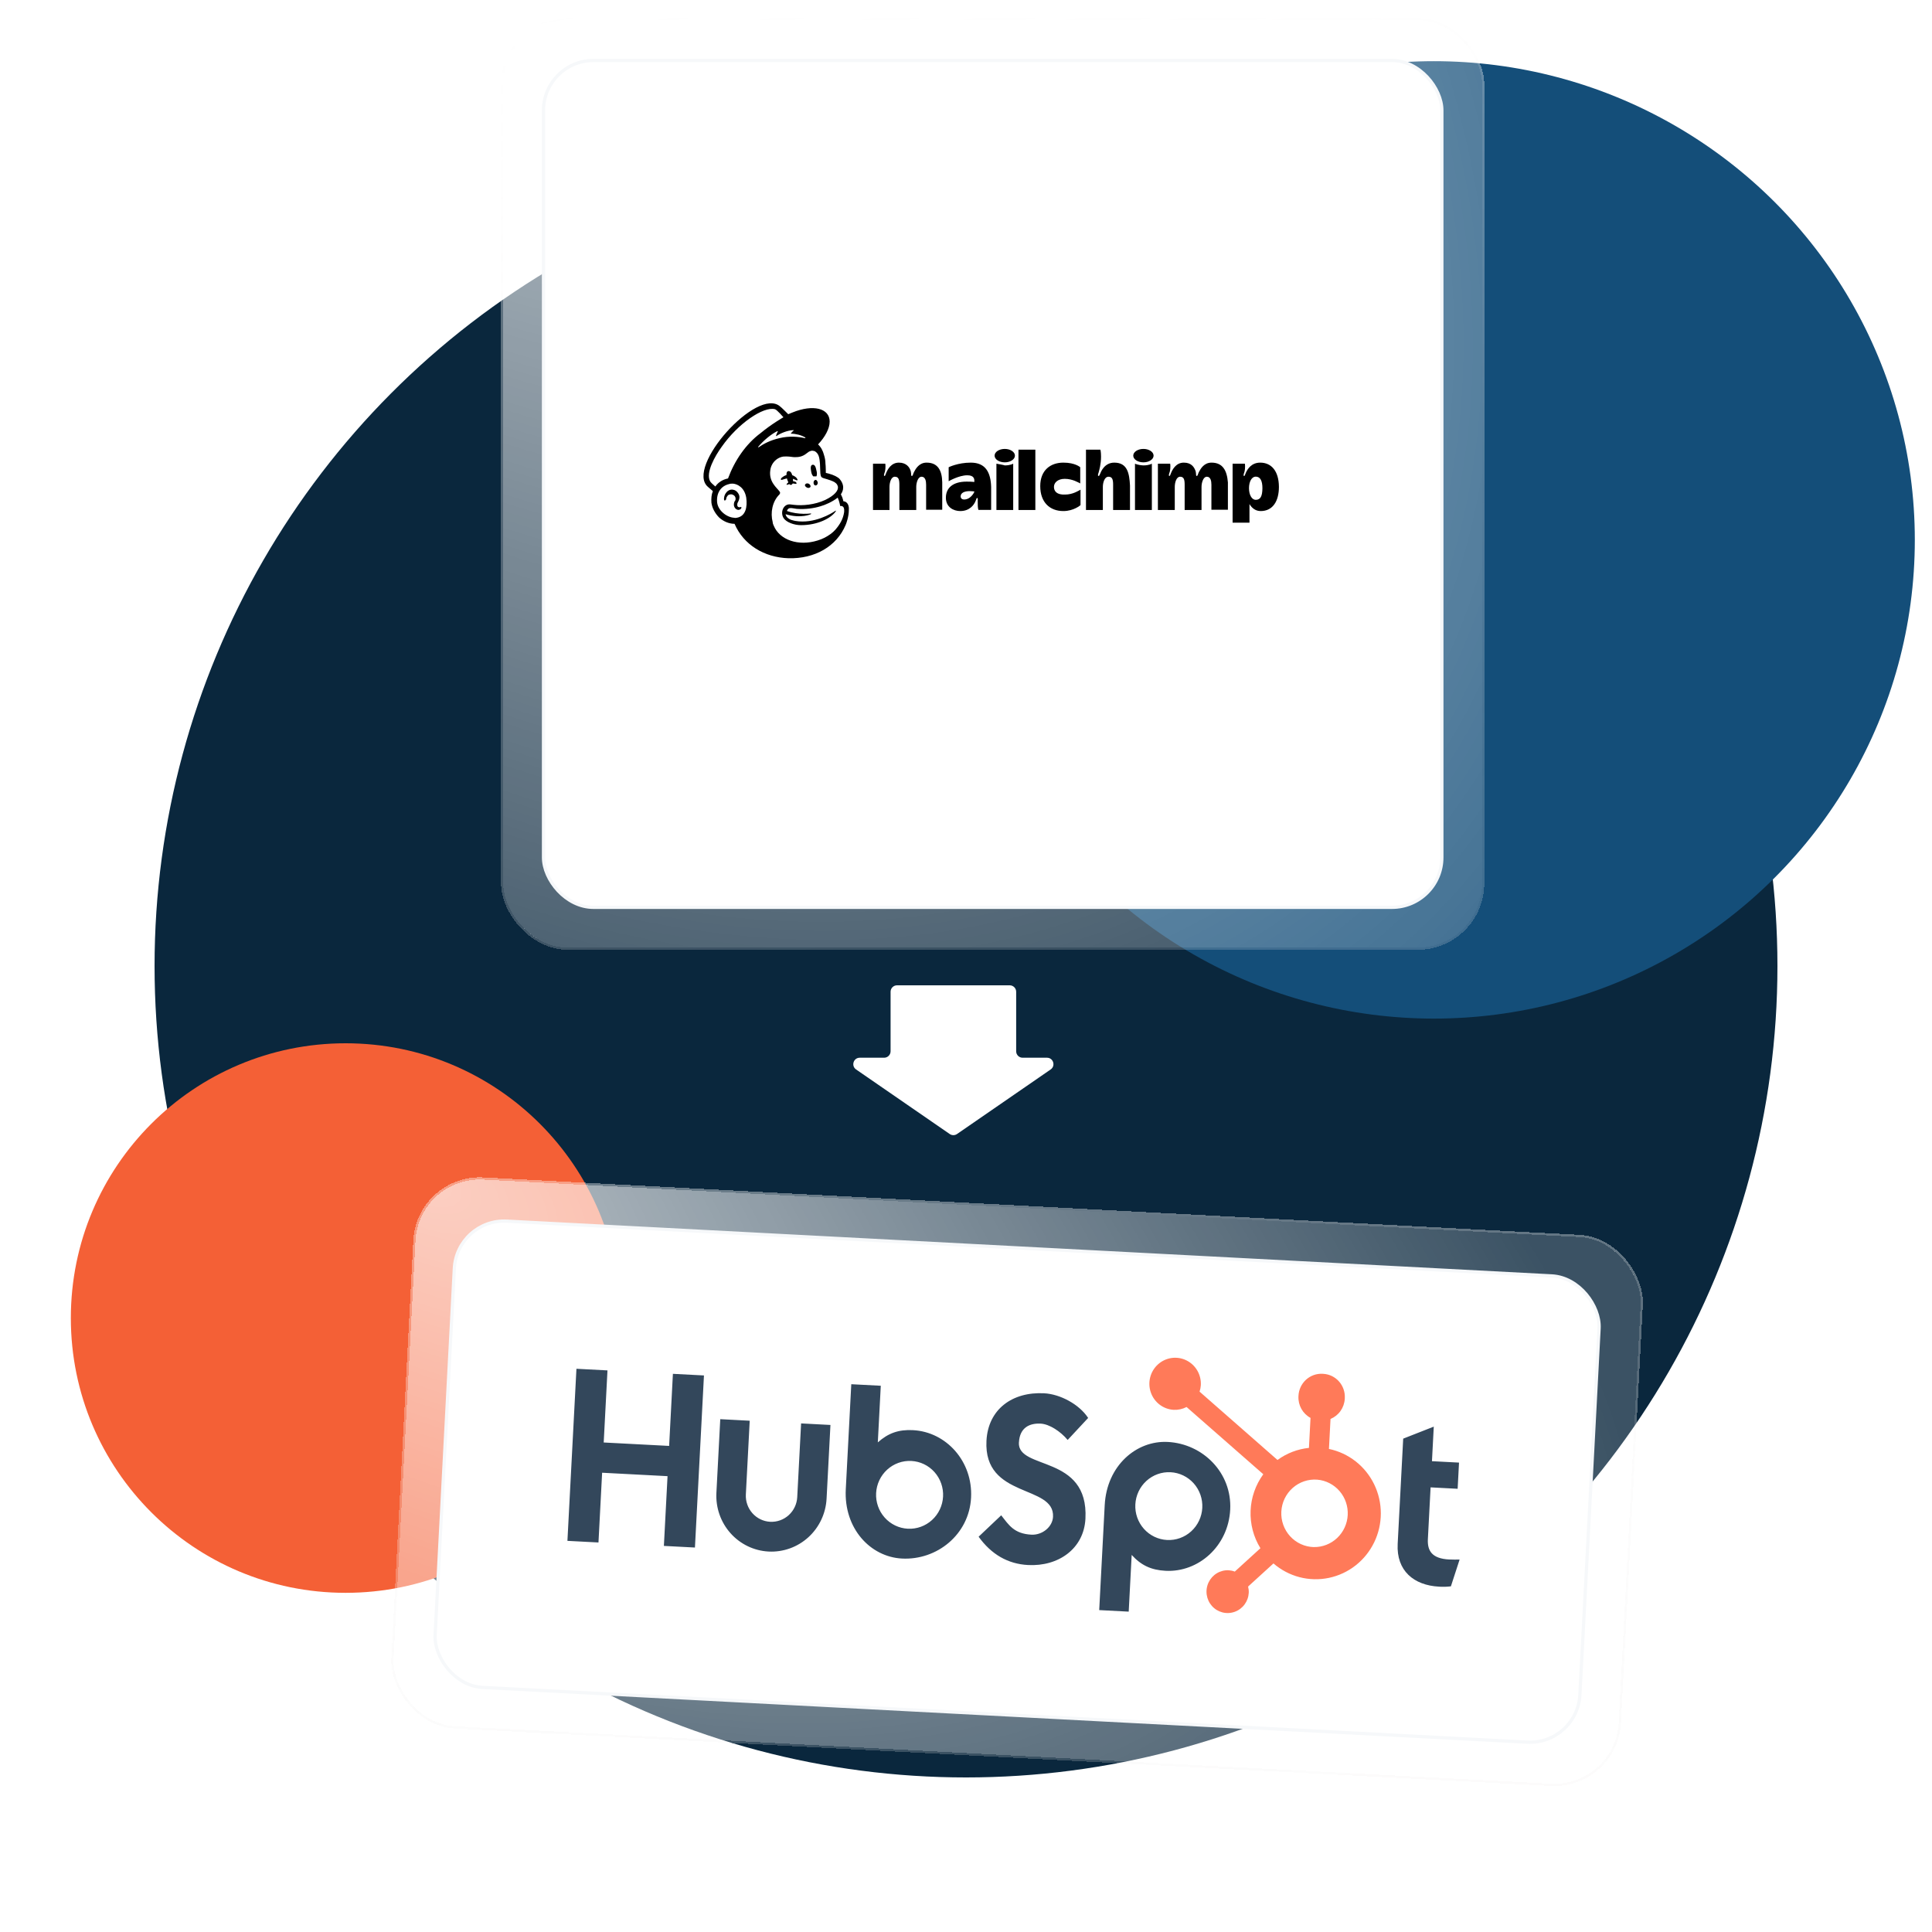
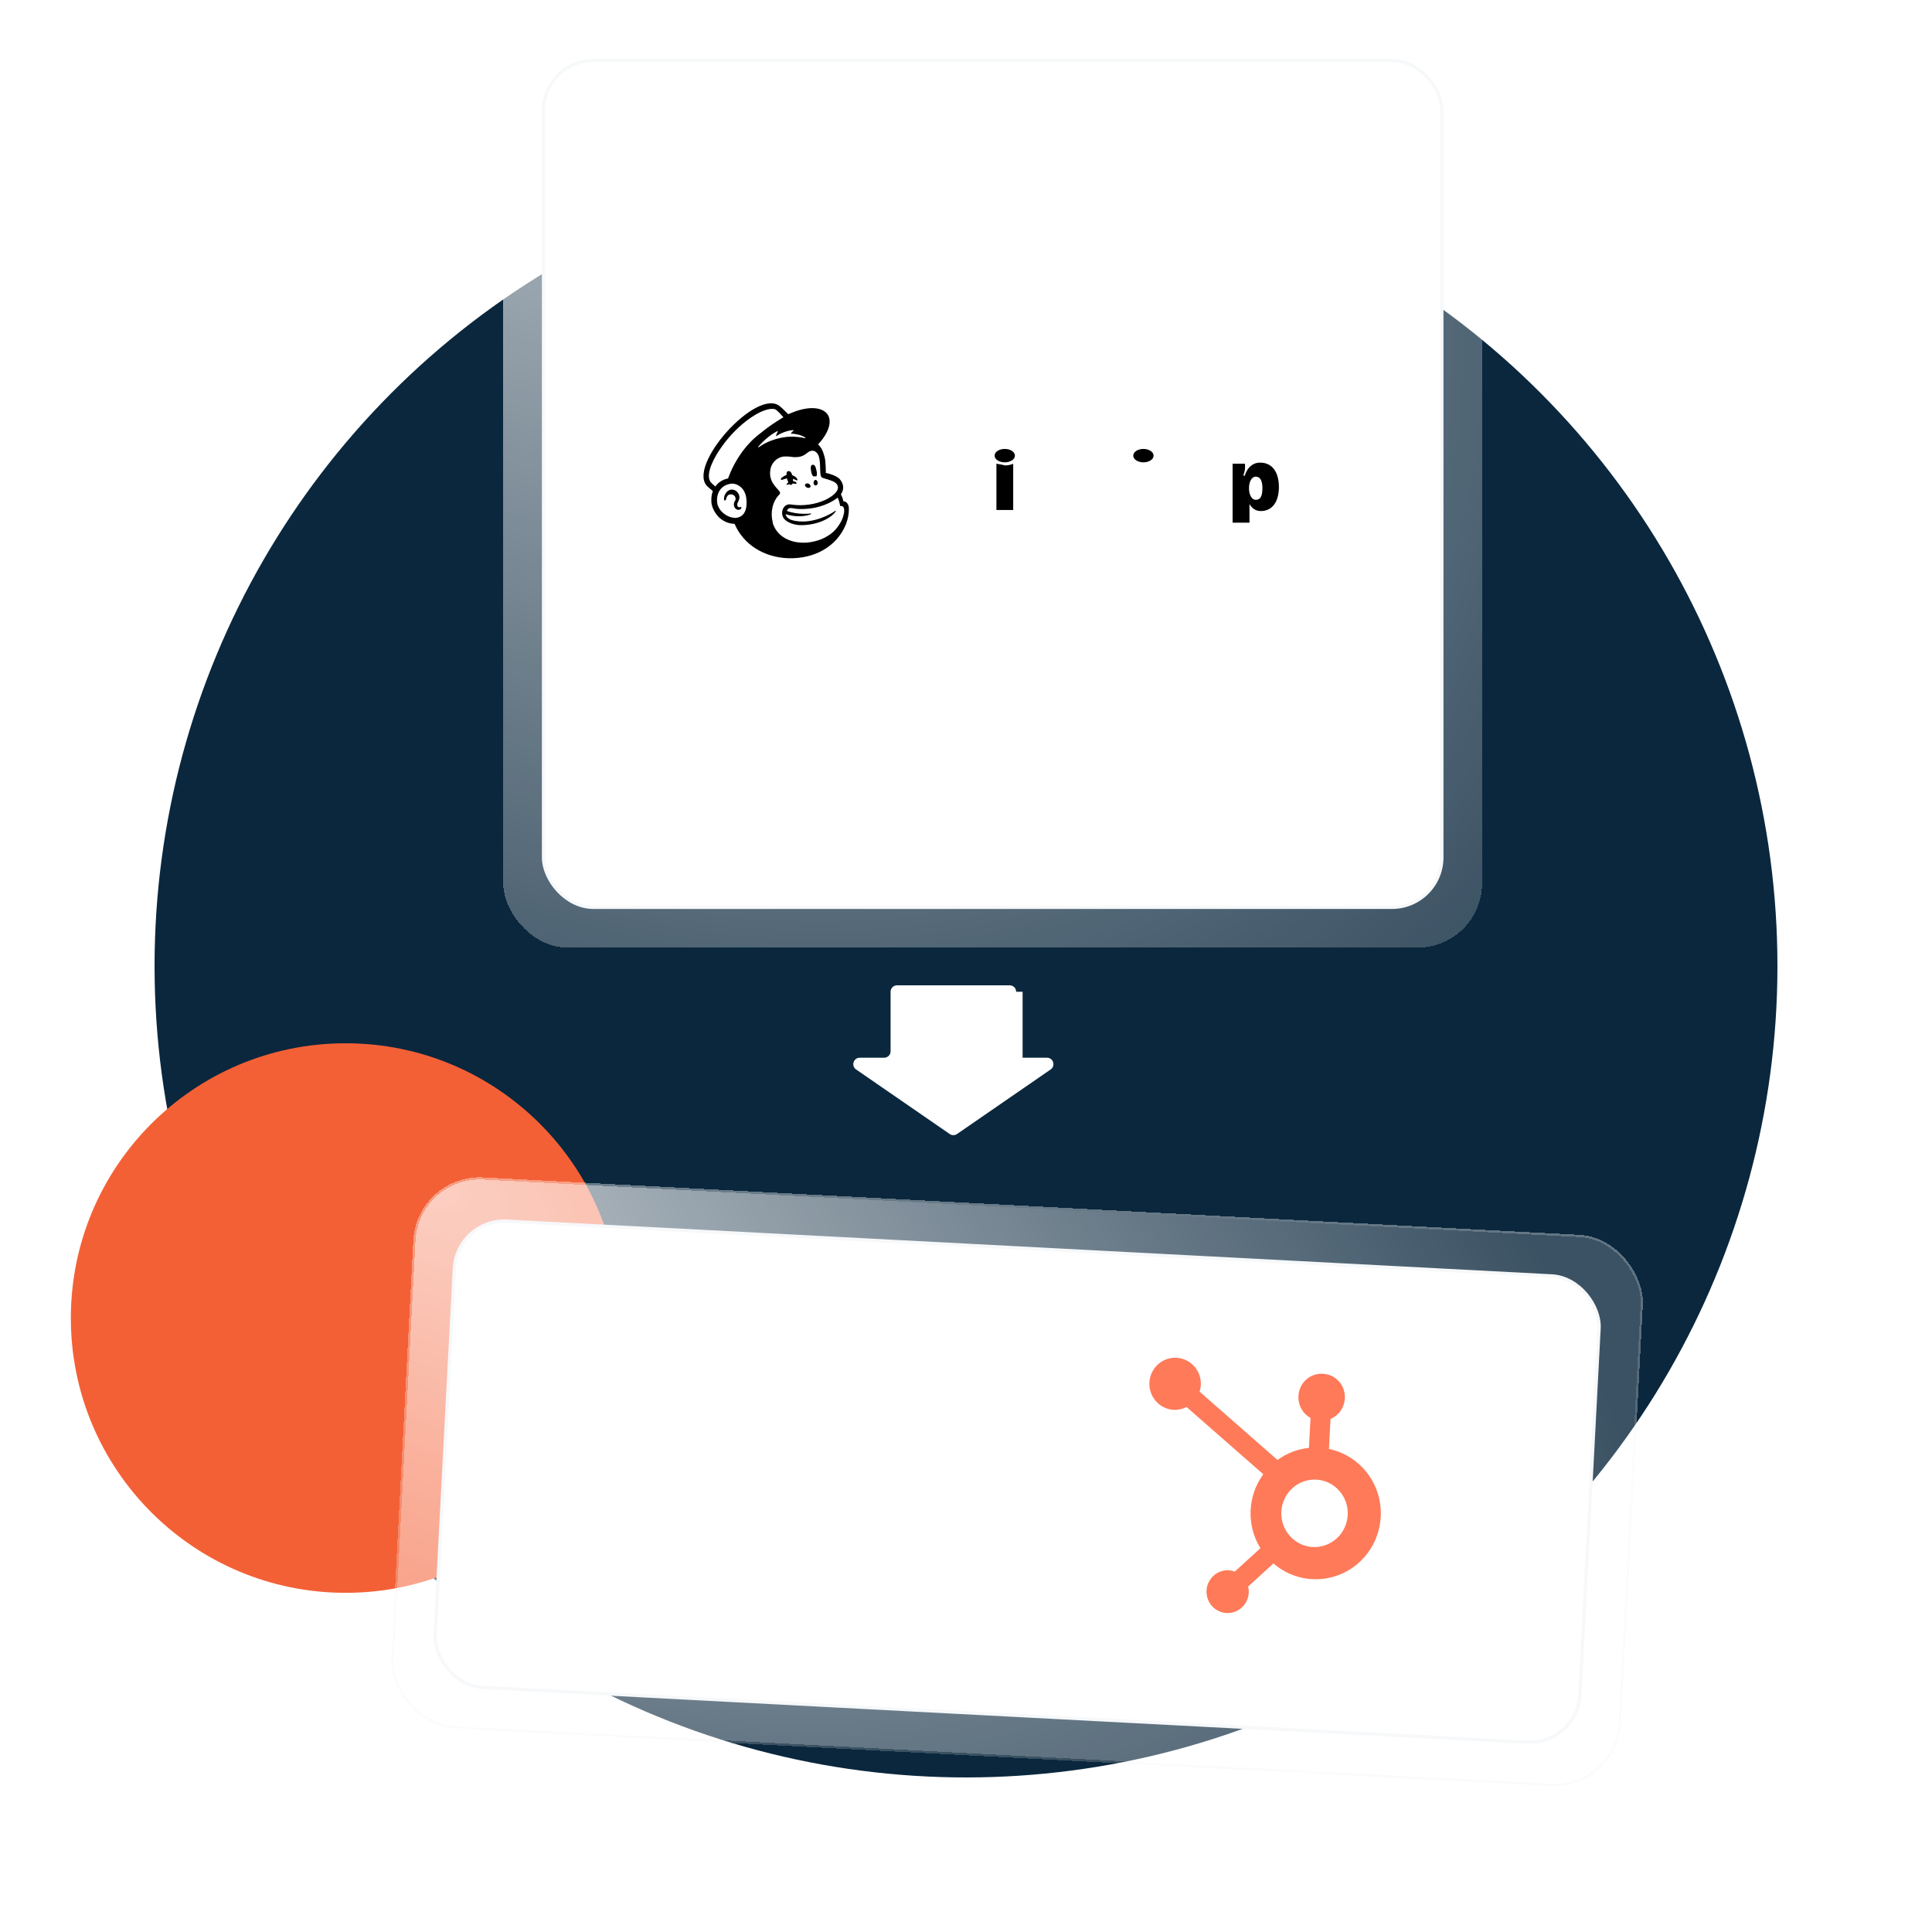
<svg xmlns="http://www.w3.org/2000/svg" width="600" height="600" viewBox="0 0 600 600" fill="none">
  <g clip-path="url(#clip0_2412_62908)">
    <circle cx="300" cy="300" r="252" fill="#0A273D" />
-     <ellipse cx="445.333" cy="167.667" rx="149.333" ry="148.667" fill="#144E79" />
    <circle cx="107.333" cy="409.333" r="85.333" fill="#F46036" />
    <g filter="url(#filter0_di_2412_62908)">
      <rect x="121.797" y="362" width="381" height="170" rx="20" transform="rotate(3 121.797 362)" fill="url(#paint0_radial_2412_62908)" shape-rendering="crispEdges" />
      <rect x="121.472" y="361.64" width="381.686" height="170.686" rx="20.343" transform="rotate(3 121.472 361.64)" stroke="url(#paint1_linear_2412_62908)" stroke-opacity="0.4" stroke-width="0.686" shape-rendering="crispEdges" />
      <rect x="133.625" y="375.137" width="356" height="145" rx="15.5" transform="rotate(3 133.625 375.137)" fill="white" />
      <rect x="133.625" y="375.137" width="356" height="145" rx="15.5" transform="rotate(3 133.625 375.137)" stroke="#F6F8FA" />
      <g clip-path="url(#clip1_2412_62908)">
-         <path d="M200.693 423.37L199.52 445.757L179.201 444.692L180.374 422.305L170.734 421.8L167.934 475.241L177.576 475.746L178.711 454.085L199.025 455.15L197.89 476.811L207.535 477.316L210.335 423.875L200.693 423.37ZM239.304 461.661C239.192 463.803 238.243 465.813 236.668 467.249C235.092 468.685 233.018 469.43 230.902 469.319C228.786 469.208 226.801 468.251 225.384 466.658C223.967 465.065 223.234 462.966 223.346 460.824L224.546 437.933L215.399 437.453L214.199 460.345C213.959 464.938 215.53 469.437 218.569 472.853C221.607 476.269 225.863 478.322 230.401 478.56C234.938 478.797 239.385 477.201 242.764 474.121C246.143 471.042 248.176 466.731 248.417 462.138L249.617 439.247L240.504 438.769L239.304 461.661ZM308.155 444.68C308.401 439.986 311.545 438.659 314.904 438.835C317.612 438.977 321.078 441.252 323.286 443.905L329.65 437.071C326.874 432.82 320.958 429.673 315.991 429.412C306.067 428.892 298.582 434.399 298.071 444.151C297.123 462.246 319.272 457.648 318.741 467.776C318.577 470.898 315.437 473.499 312.008 473.319C306.598 473.036 304.985 470.268 302.649 467.306L295.633 473.955C299.609 479.461 304.714 482.42 310.995 482.749C320.424 483.243 328.32 477.686 328.807 468.378C329.86 448.291 307.683 453.388 308.139 444.679M441.784 481.032C436.379 480.748 434.966 478.301 435.156 474.677L435.997 458.63L444.4 459.07L444.826 450.939L436.423 450.499L436.985 439.772L427.49 443.499L425.777 476.185C425.339 484.546 430.818 489.058 438.631 489.467C439.856 489.552 441.088 489.516 442.305 489.363L445.009 481.05C443.985 481.068 442.81 481.078 441.784 481.024M275.307 440.861C270.777 440.623 267.544 441.789 264.327 444.664L265.249 427.074L256.089 426.594L254.38 459.198C253.741 471.402 262.018 480.222 271.815 480.735C282.682 481.305 292.687 473.295 293.287 461.836C293.88 450.519 285.537 441.405 275.307 440.869M273.645 471.473C272.28 471.401 270.943 471.058 269.709 470.464C268.476 469.869 267.37 469.033 266.456 468.006C265.542 466.978 264.837 465.778 264.382 464.474C263.926 463.17 263.729 461.787 263.801 460.406C263.874 459.024 264.215 457.67 264.804 456.42C265.393 455.171 266.22 454.051 267.236 453.125C268.253 452.198 269.439 451.483 270.728 451.02C272.017 450.558 273.383 450.356 274.748 450.428C277.505 450.572 280.091 451.82 281.938 453.895C283.784 455.971 284.739 458.704 284.592 461.495C284.446 464.286 283.211 466.905 281.158 468.776C279.105 470.647 276.403 471.617 273.645 471.473ZM373.765 465.566C374.366 454.086 365.273 445.096 354.386 444.525C344.592 444.012 335.435 451.916 334.795 464.122L333.086 496.745L342.245 497.225L343.168 479.612C346.063 482.801 349.161 484.304 353.686 484.541C363.916 485.077 373.172 476.885 373.765 465.566ZM365.096 464.995C364.95 467.786 363.715 470.405 361.662 472.276C359.609 474.147 356.907 475.117 354.15 474.973C351.393 474.828 348.806 473.581 346.96 471.506C345.114 469.43 344.159 466.696 344.306 463.906C344.452 461.115 345.687 458.496 347.74 456.625C349.793 454.753 352.495 453.783 355.253 453.928C358.01 454.072 360.596 455.319 362.442 457.395C364.288 459.471 365.243 462.204 365.096 464.995Z" fill="#33475B" />
        <path d="M404.433 446.698L404.921 437.381C406.168 436.869 407.245 436.01 408.029 434.903C408.812 433.796 409.269 432.488 409.347 431.129L409.358 430.915C409.566 426.953 406.561 423.574 402.646 423.369L402.435 423.358C400.555 423.259 398.713 423.921 397.313 425.197C395.913 426.472 395.071 428.258 394.971 430.161L394.96 430.375C394.895 431.734 395.213 433.084 395.876 434.266C396.54 435.449 397.522 436.416 398.708 437.056L398.219 446.372C394.695 446.731 391.326 448.025 388.453 450.125L364.253 428.901C364.468 428.252 364.597 427.581 364.643 426.903C364.73 425.304 364.347 423.716 363.541 422.339C362.736 420.962 361.545 419.858 360.119 419.167C358.693 418.476 357.096 418.229 355.53 418.457C353.964 418.685 352.499 419.378 351.321 420.448C350.143 421.518 349.305 422.917 348.912 424.469C348.519 426.02 348.59 427.654 349.115 429.164C349.64 430.673 350.595 431.991 351.861 432.95C353.126 433.909 354.645 434.466 356.224 434.551C357.607 434.617 358.982 434.314 360.214 433.674L384.045 454.556C381.633 457.853 380.257 461.809 380.097 465.906C379.938 470.004 381.001 474.053 383.149 477.527L375.188 484.786C374.587 484.556 373.956 484.418 373.315 484.375C372.018 484.308 370.731 484.632 369.615 485.305C368.499 485.979 367.605 486.971 367.046 488.158C366.486 489.345 366.287 490.672 366.473 491.973C366.659 493.273 367.221 494.488 368.089 495.464C368.957 496.441 370.092 497.134 371.351 497.457C372.609 497.78 373.934 497.718 375.158 497.279C376.383 496.84 377.451 496.044 378.23 494.99C379.008 493.937 379.46 492.675 379.53 491.363C379.556 490.713 379.486 490.063 379.322 489.434L387.199 482.253C389.538 484.281 392.306 485.74 395.29 486.518C398.274 487.295 401.395 487.371 404.414 486.739C407.433 486.108 410.27 484.785 412.708 482.872C415.146 480.96 417.119 478.509 418.478 475.707C419.836 472.904 420.543 469.826 420.544 466.706C420.546 463.586 419.842 460.508 418.486 457.708C417.13 454.908 415.159 452.46 412.723 450.552C410.287 448.643 407.452 447.325 404.433 446.698ZM399.727 477.177C398.343 477.143 396.979 476.829 395.718 476.252C394.456 475.676 393.322 474.85 392.382 473.822C391.442 472.794 390.716 471.585 390.245 470.268C389.775 468.95 389.57 467.55 389.644 466.15C389.717 464.751 390.067 463.38 390.672 462.118C391.278 460.857 392.127 459.731 393.169 458.807C394.211 457.883 395.426 457.18 396.741 456.738C398.055 456.297 399.444 456.127 400.824 456.238C403.498 456.473 405.976 457.75 407.737 459.799C409.497 461.848 410.402 464.51 410.261 467.223C410.12 469.937 408.944 472.49 406.981 474.346C405.019 476.202 402.422 477.215 399.738 477.172" fill="#FF7A59" />
      </g>
    </g>
    <g filter="url(#filter1_di_2412_62908)">
      <rect x="148" y="3" width="304" height="288" rx="20" fill="url(#paint2_radial_2412_62908)" shape-rendering="crispEdges" />
-       <rect x="147.657" y="2.657" width="304.686" height="288.686" rx="20.343" stroke="url(#paint3_linear_2412_62908)" stroke-opacity="0.4" stroke-width="0.686" shape-rendering="crispEdges" />
      <rect x="160.5" y="15.5" width="279" height="263" rx="15.5" fill="white" />
      <rect x="160.5" y="15.5" width="279" height="263" rx="15.5" stroke="#F6F8FA" />
      <path d="M244.281 144.648C244.609 144.648 244.937 144.648 245.264 144.648C245.473 144.201 245.473 143.546 245.264 142.801C245.056 141.7 244.728 140.955 244.073 141.044C243.418 141.163 243.418 142.027 243.626 143.129C243.716 143.784 243.954 144.32 244.281 144.648Z" fill="black" />
      <path d="M238.503 145.631C238.95 145.839 239.278 145.958 239.367 145.839C239.486 145.72 239.367 145.631 239.248 145.392C239.039 144.946 238.474 144.618 238.057 144.41C236.955 143.963 235.764 144.082 234.781 144.856C234.453 145.065 234.126 145.392 234.245 145.631C234.245 145.75 234.364 145.75 234.453 145.75C234.662 145.75 235.644 145.303 236.746 145.214C237.401 145.184 238.057 145.422 238.503 145.631Z" fill="black" />
      <path d="M237.521 146.166C236.866 146.285 236.538 146.494 236.33 146.702C236.121 146.911 236.002 147.03 236.002 147.149V147.268H236.121C236.24 147.268 236.568 147.149 236.568 147.149C237.431 146.821 237.997 146.821 238.533 146.941C238.861 146.941 238.98 147.06 239.069 146.941C239.069 146.941 239.069 146.821 239.069 146.732C239.04 146.405 238.384 146.077 237.521 146.166Z" fill="black" />
      <path d="M237.848 146.941C238.057 146.494 238.057 145.511 237.848 144.767C237.64 143.665 237.312 143.01 236.538 143.01C235.883 143.129 235.883 143.993 236.091 145.184C236.21 145.958 236.538 146.375 236.627 146.703C237.193 147.596 237.52 147.358 237.848 146.941Z" fill="black" />
      <path d="M242.315 148.132C242.762 148.341 243.179 148.252 243.417 147.924C243.536 147.596 243.298 147.15 242.881 146.941C242.434 146.733 242.017 146.822 241.779 147.15C241.541 147.477 241.869 147.924 242.315 148.132Z" fill="black" />
      <path d="M245.025 145.75C244.698 145.75 244.37 146.078 244.37 146.614C244.37 147.06 244.579 147.477 245.025 147.477C245.353 147.477 245.68 147.15 245.68 146.614C245.591 146.167 245.353 145.75 245.025 145.75Z" fill="black" />
      <path d="M221.946 154.237C221.827 154.118 221.738 154.118 221.619 154.237C221.499 154.237 221.41 154.237 221.291 154.237C221.083 154.237 220.844 154.118 220.755 153.909C220.666 153.701 220.636 153.373 220.755 152.926L220.874 152.718C221.202 152.063 221.648 151.08 221.083 150.097C220.636 149.323 220.1 148.906 219.326 148.787C218.551 148.668 217.807 148.996 217.36 149.561C216.586 150.425 216.496 151.527 216.586 151.944C216.586 152.063 216.705 152.152 216.794 152.152C216.913 152.152 217.122 152.033 217.241 151.706V151.586C217.241 151.378 217.36 151.14 217.568 150.812C217.777 150.485 218.105 150.276 218.432 150.276C218.76 150.157 219.206 150.276 219.534 150.485C220.07 150.812 220.308 151.467 220.07 152.122C219.742 152.45 219.623 152.986 219.623 153.552C219.742 154.535 220.398 154.981 220.934 155.071C221.47 155.071 221.916 154.743 221.916 154.535C222.036 154.356 221.946 154.356 221.946 154.237Z" fill="black" />
      <path d="M253.632 152.391C253.632 152.272 253.513 151.855 253.304 151.2L252.858 150.217C253.632 149.115 253.632 148.043 253.513 147.507C253.394 146.852 253.066 146.197 252.53 145.541C251.994 144.886 250.684 144.231 249.046 143.784L248.182 143.576C248.182 143.576 248.182 141.491 248.063 140.628C248.063 139.972 247.944 138.99 247.616 138.007C247.289 136.697 246.634 135.505 245.77 134.731C247.944 132.438 249.373 129.817 249.373 127.643C249.373 123.504 244.251 122.194 237.819 124.814L236.508 125.35C236.508 125.35 234.126 122.968 234.007 122.968C226.949 116.655 204.405 141.819 211.582 147.924L213.101 149.234C212.654 150.336 212.565 151.527 212.654 152.838C212.863 154.475 213.756 156.113 215.037 157.424C216.347 158.615 218.074 159.389 219.832 159.389C222.661 165.941 229.093 169.842 236.598 170.08C244.668 170.289 251.518 166.477 254.347 159.717C254.555 159.27 255.329 157.096 255.329 155.131C255.508 153.135 254.406 152.391 253.632 152.391ZM220.516 157.513C220.308 157.513 219.98 157.632 219.742 157.513C217.36 157.394 214.62 155.22 214.412 152.599C214.203 149.77 215.603 147.596 218.223 147.03C218.551 146.911 218.879 146.911 219.325 146.911C220.755 147.03 222.929 148.102 223.465 151.259C223.882 154.237 223.256 157.066 220.516 157.513ZM217.806 145.303C216.169 145.631 214.769 146.494 213.875 147.805C213.339 147.358 212.357 146.494 212.238 146.167C210.808 143.546 213.756 138.335 215.841 135.476C220.844 128.299 228.795 122.849 232.399 123.802C233.054 124.01 235.019 126.303 235.019 126.303C235.019 126.303 231.327 128.388 227.932 131.217C223.346 134.612 219.861 139.734 217.806 145.303ZM243.507 156.411L243.626 156.292C243.626 156.173 243.507 156.173 243.507 156.173C243.507 156.173 239.695 156.709 236.091 155.399C236.538 154.088 237.521 154.535 239.129 154.743C241.958 154.952 244.579 154.535 246.425 153.969C248.063 153.522 250.237 152.54 251.875 151.259C252.411 152.45 252.649 153.88 252.649 153.88C252.649 153.88 253.096 153.761 253.424 153.999C253.751 154.207 253.96 154.654 253.87 155.756C253.543 157.93 252.56 159.568 251.16 161.206C250.297 162.188 249.076 163.052 247.795 163.707C247.14 164.035 246.366 164.362 245.621 164.571C239.725 166.417 233.858 164.452 232.012 159.985C231.892 159.657 231.684 159.33 231.684 158.883C230.91 155.935 231.565 152.45 233.769 150.276C233.888 150.157 233.977 149.949 233.977 149.74C233.977 149.532 233.858 149.413 233.769 149.294C232.994 148.192 230.403 146.345 230.94 142.742C231.267 140.121 233.56 138.394 235.615 138.483H236.151C237.015 138.483 237.908 138.692 238.533 138.692C239.725 138.692 240.916 138.573 242.226 137.501C242.673 137.173 243 136.846 243.656 136.726C243.775 136.726 243.864 136.607 244.192 136.726C244.519 136.726 244.847 136.846 245.055 137.054C246.157 137.828 246.247 139.436 246.366 140.747C246.366 141.521 246.485 143.248 246.485 143.695C246.604 144.797 246.812 145.005 247.468 145.214C247.795 145.333 248.123 145.422 248.569 145.541C249.999 145.988 250.862 146.316 251.398 146.852C251.726 147.179 251.845 147.507 251.935 147.834C252.143 149.026 250.952 150.544 248.004 151.974C244.728 153.493 240.916 153.82 238.206 153.493L237.223 153.374C235.049 153.046 233.858 155.875 235.139 157.721C236.002 158.913 238.295 159.806 240.469 159.806C245.71 159.806 249.731 157.632 251.16 155.667L251.279 155.458C251.398 155.339 251.279 155.25 251.16 155.339C249.969 156.203 244.519 159.478 238.742 158.496C238.742 158.496 238.087 158.377 237.432 158.168C236.896 157.96 235.913 157.513 235.675 156.411C240.559 157.841 243.507 156.411 243.507 156.411ZM227.157 135.505C228.914 133.421 231.178 131.574 233.143 130.592C233.262 130.592 233.262 130.592 233.262 130.711C233.143 131.038 232.816 131.574 232.726 132.021C232.726 132.14 232.845 132.14 232.845 132.14C234.037 131.277 236.211 130.383 238.087 130.294C238.206 130.294 238.206 130.413 238.206 130.413C237.878 130.622 237.67 130.949 237.342 131.277C237.342 131.277 237.342 131.396 237.461 131.396C238.772 131.396 240.618 131.842 241.809 132.587C241.928 132.587 241.809 132.795 241.69 132.795C239.844 132.349 236.896 132.021 233.739 132.795C230.91 133.451 228.825 134.552 227.306 135.625C227.157 135.595 227.068 135.595 227.157 135.505Z" fill="black" />
      <path d="M383.086 140.39C380.376 140.39 379.155 142.355 378.619 143.546C378.292 144.321 378.292 144.529 378.083 144.529C377.756 144.529 377.964 143.874 378.203 143.219C378.53 141.789 378.322 140.717 378.322 140.717H374.51V159.032H379.751V153.255C380.406 154.357 381.508 155.429 383.235 155.429C387.047 155.429 388.894 152.272 388.894 147.924C388.864 143.01 386.571 140.39 383.086 140.39ZM381.687 151.944C380.496 151.944 379.602 150.426 379.602 148.341C379.602 146.256 380.466 144.738 381.687 144.738C383.116 144.738 383.771 146.048 383.771 148.341C383.742 150.753 383.206 151.944 381.687 151.944Z" fill="black" />
-       <path d="M279.481 140.389C277.188 140.389 276.116 142.236 275.55 143.338C275.223 143.993 275.223 144.529 274.895 144.529C274.567 144.529 274.776 144.082 274.567 143.099C274.24 141.789 273.138 140.389 270.875 140.389C268.492 140.389 267.39 142.474 266.944 143.546C266.616 144.32 266.616 144.529 266.408 144.529C266.08 144.529 266.288 143.874 266.527 143.219C266.854 141.789 266.646 140.717 266.646 140.717H262.834V155.101H267.956V147.924C267.956 146.494 268.492 144.767 269.594 144.767C270.785 144.767 271.024 145.631 271.024 147.269V155.101H276.265V147.924C276.265 146.614 276.801 144.767 277.903 144.767C279.094 144.767 279.332 146.077 279.332 147.269V155.012H284.335V146.524C284.276 142.802 282.965 140.389 279.481 140.389ZM367.958 140.389C365.665 140.389 364.593 142.236 364.027 143.338C363.699 143.993 363.699 144.529 363.372 144.529C363.044 144.529 363.253 143.993 363.044 143.099C362.598 141.789 361.734 140.389 359.352 140.389C356.969 140.389 355.867 142.474 355.421 143.546C355.093 144.32 355.093 144.529 354.884 144.529C354.557 144.529 354.765 143.874 355.004 143.219C355.331 141.789 355.123 140.717 355.123 140.717H351.311V155.101H356.552V147.924C356.552 146.494 357.088 144.767 358.19 144.767C359.381 144.767 359.62 145.631 359.62 147.269V155.101H364.861V147.924C364.861 146.614 365.397 144.767 366.499 144.767C367.69 144.767 367.928 146.077 367.928 147.269V155.012H373.05V146.524C372.753 142.802 371.442 140.389 367.958 140.389ZM293.21 140.389C289.189 140.389 286.331 141.819 286.331 141.819V146.167C286.331 146.167 289.487 144.32 292.108 144.32C294.192 144.32 294.401 145.422 294.282 146.405C294.282 146.405 293.746 146.286 291.899 146.286C287.641 146.286 285.467 148.251 285.467 151.289C285.467 154.237 287.849 155.428 289.934 155.428C292.882 155.428 294.192 153.463 294.609 152.48C294.937 151.825 294.937 151.378 295.145 151.378C295.473 151.378 295.354 151.706 295.354 152.361C295.354 153.463 295.354 154.327 295.562 155.071H299.523V147.983C299.404 143.546 297.885 140.389 293.21 140.389ZM291.899 151.736C290.708 152.063 290.053 151.617 290.053 150.872C290.053 149.77 291.244 149.234 292.882 149.234C293.656 149.234 294.312 149.353 294.312 149.353C294.282 149.77 293.21 151.408 291.899 151.736ZM308.01 136.369H313.252V155.101H308.01C308.01 155.012 308.01 136.369 308.01 136.369ZM319.029 147.924C319.029 146.614 320.22 145.422 322.394 145.422C324.777 145.422 326.742 146.614 327.189 146.852V141.819C327.189 141.819 325.67 140.389 321.948 140.389C318.017 140.389 314.771 142.683 314.771 147.686C314.771 152.689 317.719 155.428 321.948 155.428C325.223 155.428 327.278 153.582 327.278 153.582V148.787C326.623 149.115 324.896 150.306 322.484 150.306C319.893 150.425 319.029 149.234 319.029 147.924ZM337.761 140.389C334.723 140.389 333.621 143.219 333.413 143.755C333.204 144.291 333.085 144.529 332.877 144.529C332.549 144.529 332.758 143.874 332.877 143.546C333.085 142.772 333.651 140.926 333.651 138.543C333.651 136.905 333.443 136.369 333.443 136.369H328.976V155.101H334.217V147.924C334.217 146.733 334.664 144.767 335.974 144.767C337.076 144.767 337.404 145.541 337.404 147.15V155.101H342.645V147.477C342.436 143.784 341.9 140.389 337.761 140.389ZM344.193 140.717V155.101H349.435V140.717C349.435 140.717 348.571 141.253 346.814 141.253C345.057 141.164 344.193 140.717 344.193 140.717Z" fill="black" />
      <path d="M346.814 140.3C348.557 140.3 349.971 139.367 349.971 138.215C349.971 137.064 348.557 136.131 346.814 136.131C345.071 136.131 343.657 137.064 343.657 138.215C343.657 139.367 345.071 140.3 346.814 140.3Z" fill="black" />
      <path d="M301.161 140.717V155.101H306.373V140.717C306.373 140.717 305.509 141.253 303.752 141.253C303.752 141.164 301.161 140.717 301.161 140.717Z" fill="black" />
      <path d="M303.752 140.3C305.496 140.3 306.909 139.367 306.909 138.215C306.909 137.064 305.496 136.131 303.752 136.131C302.009 136.131 300.596 137.064 300.596 138.215C300.596 139.367 302.009 140.3 303.752 140.3Z" fill="black" />
    </g>
-     <path fill-rule="evenodd" clip-rule="evenodd" d="M315.58 308C315.58 306.895 314.685 306 313.58 306H278.578C277.474 306 276.578 306.895 276.578 308V326.486C276.578 327.59 275.683 328.486 274.578 328.486L267.004 328.486C265.041 328.486 264.253 331.018 265.869 332.132L294.944 352.179C295.627 352.65 296.531 352.65 297.214 352.179L326.29 332.132C327.906 331.018 327.117 328.486 325.155 328.486L317.58 328.486C316.476 328.486 315.58 327.59 315.58 326.486V308Z" fill="white" />
+     <path fill-rule="evenodd" clip-rule="evenodd" d="M315.58 308C315.58 306.895 314.685 306 313.58 306H278.578C277.474 306 276.578 306.895 276.578 308V326.486C276.578 327.59 275.683 328.486 274.578 328.486L267.004 328.486C265.041 328.486 264.253 331.018 265.869 332.132L294.944 352.179C295.627 352.65 296.531 352.65 297.214 352.179L326.29 332.132C327.906 331.018 327.117 328.486 325.155 328.486L317.58 328.486V308Z" fill="white" />
  </g>
  <defs>
    <filter id="filter0_di_2412_62908" x="90.899" y="335" width="453.375" height="253.707" filterUnits="userSpaceOnUse" color-interpolation-filters="sRGB">
      <feFlood flood-opacity="0" result="BackgroundImageFix" />
      <feColorMatrix in="SourceAlpha" type="matrix" values="0 0 0 0 0 0 0 0 0 0 0 0 0 0 0 0 0 0 127 0" result="hardAlpha" />
      <feOffset dx="10" dy="5" />
      <feGaussianBlur stdDeviation="16" />
      <feComposite in2="hardAlpha" operator="out" />
      <feColorMatrix type="matrix" values="0 0 0 0 0.957 0 0 0 0 0.376 0 0 0 0 0.212 0 0 0 0.1 0" />
      <feBlend mode="normal" in2="BackgroundImageFix" result="effect1_dropShadow_2412_62908" />
      <feBlend mode="normal" in="SourceGraphic" in2="effect1_dropShadow_2412_62908" result="shape" />
      <feColorMatrix in="SourceAlpha" type="matrix" values="0 0 0 0 0 0 0 0 0 0 0 0 0 0 0 0 0 0 127 0" result="hardAlpha" />
      <feOffset dx="-1.715" dy="-1.715" />
      <feGaussianBlur stdDeviation="42.868" />
      <feComposite in2="hardAlpha" operator="arithmetic" k2="-1" k3="1" />
      <feColorMatrix type="matrix" values="0 0 0 0 1 0 0 0 0 1 0 0 0 0 1 0 0 0 0.02 0" />
      <feBlend mode="normal" in2="shape" result="effect2_innerShadow_2412_62908" />
    </filter>
    <filter id="filter1_di_2412_62908" x="125.314" y="-24.686" width="369.371" height="353.371" filterUnits="userSpaceOnUse" color-interpolation-filters="sRGB">
      <feFlood flood-opacity="0" result="BackgroundImageFix" />
      <feColorMatrix in="SourceAlpha" type="matrix" values="0 0 0 0 0 0 0 0 0 0 0 0 0 0 0 0 0 0 127 0" result="hardAlpha" />
      <feOffset dx="10" dy="5" />
      <feGaussianBlur stdDeviation="16" />
      <feComposite in2="hardAlpha" operator="out" />
      <feColorMatrix type="matrix" values="0 0 0 0 0.957 0 0 0 0 0.376 0 0 0 0 0.212 0 0 0 0.1 0" />
      <feBlend mode="normal" in2="BackgroundImageFix" result="effect1_dropShadow_2412_62908" />
      <feBlend mode="normal" in="SourceGraphic" in2="effect1_dropShadow_2412_62908" result="shape" />
      <feColorMatrix in="SourceAlpha" type="matrix" values="0 0 0 0 0 0 0 0 0 0 0 0 0 0 0 0 0 0 127 0" result="hardAlpha" />
      <feOffset dx="-1.715" dy="-1.715" />
      <feGaussianBlur stdDeviation="42.868" />
      <feComposite in2="hardAlpha" operator="arithmetic" k2="-1" k3="1" />
      <feColorMatrix type="matrix" values="0 0 0 0 1 0 0 0 0 1 0 0 0 0 1 0 0 0 0.02 0" />
      <feBlend mode="normal" in2="shape" result="effect2_innerShadow_2412_62908" />
    </filter>
    <radialGradient id="paint0_radial_2412_62908" cx="0" cy="0" r="1" gradientUnits="userSpaceOnUse" gradientTransform="translate(121.797 362) rotate(24.046) scale(417.206 215.743)">
      <stop stop-color="white" stop-opacity="0.7" />
      <stop offset="1" stop-color="white" stop-opacity="0.2" />
    </radialGradient>
    <linearGradient id="paint1_linear_2412_62908" x1="121.797" y1="362" x2="138.441" y2="556.658" gradientUnits="userSpaceOnUse">
      <stop stop-color="white" />
      <stop offset="1" stop-color="#EEEDED" stop-opacity="0.5" />
    </linearGradient>
    <radialGradient id="paint2_radial_2412_62908" cx="0" cy="0" r="1" gradientUnits="userSpaceOnUse" gradientTransform="translate(148 3) rotate(43.452) scale(418.76 290.546)">
      <stop stop-color="white" stop-opacity="0.7" />
      <stop offset="1" stop-color="white" stop-opacity="0.2" />
    </radialGradient>
    <linearGradient id="paint3_linear_2412_62908" x1="148" y1="3" x2="206.381" y2="324.585" gradientUnits="userSpaceOnUse">
      <stop stop-color="white" />
      <stop offset="1" stop-color="#EEEDED" stop-opacity="0.5" />
    </linearGradient>
    <clipPath id="clip0_2412_62908">
      <rect width="600" height="600" fill="white" />
    </clipPath>
    <clipPath id="clip1_2412_62908">
      <rect width="277" height="82" fill="white" transform="translate(171.423 408.661) rotate(3)" />
    </clipPath>
  </defs>
</svg>